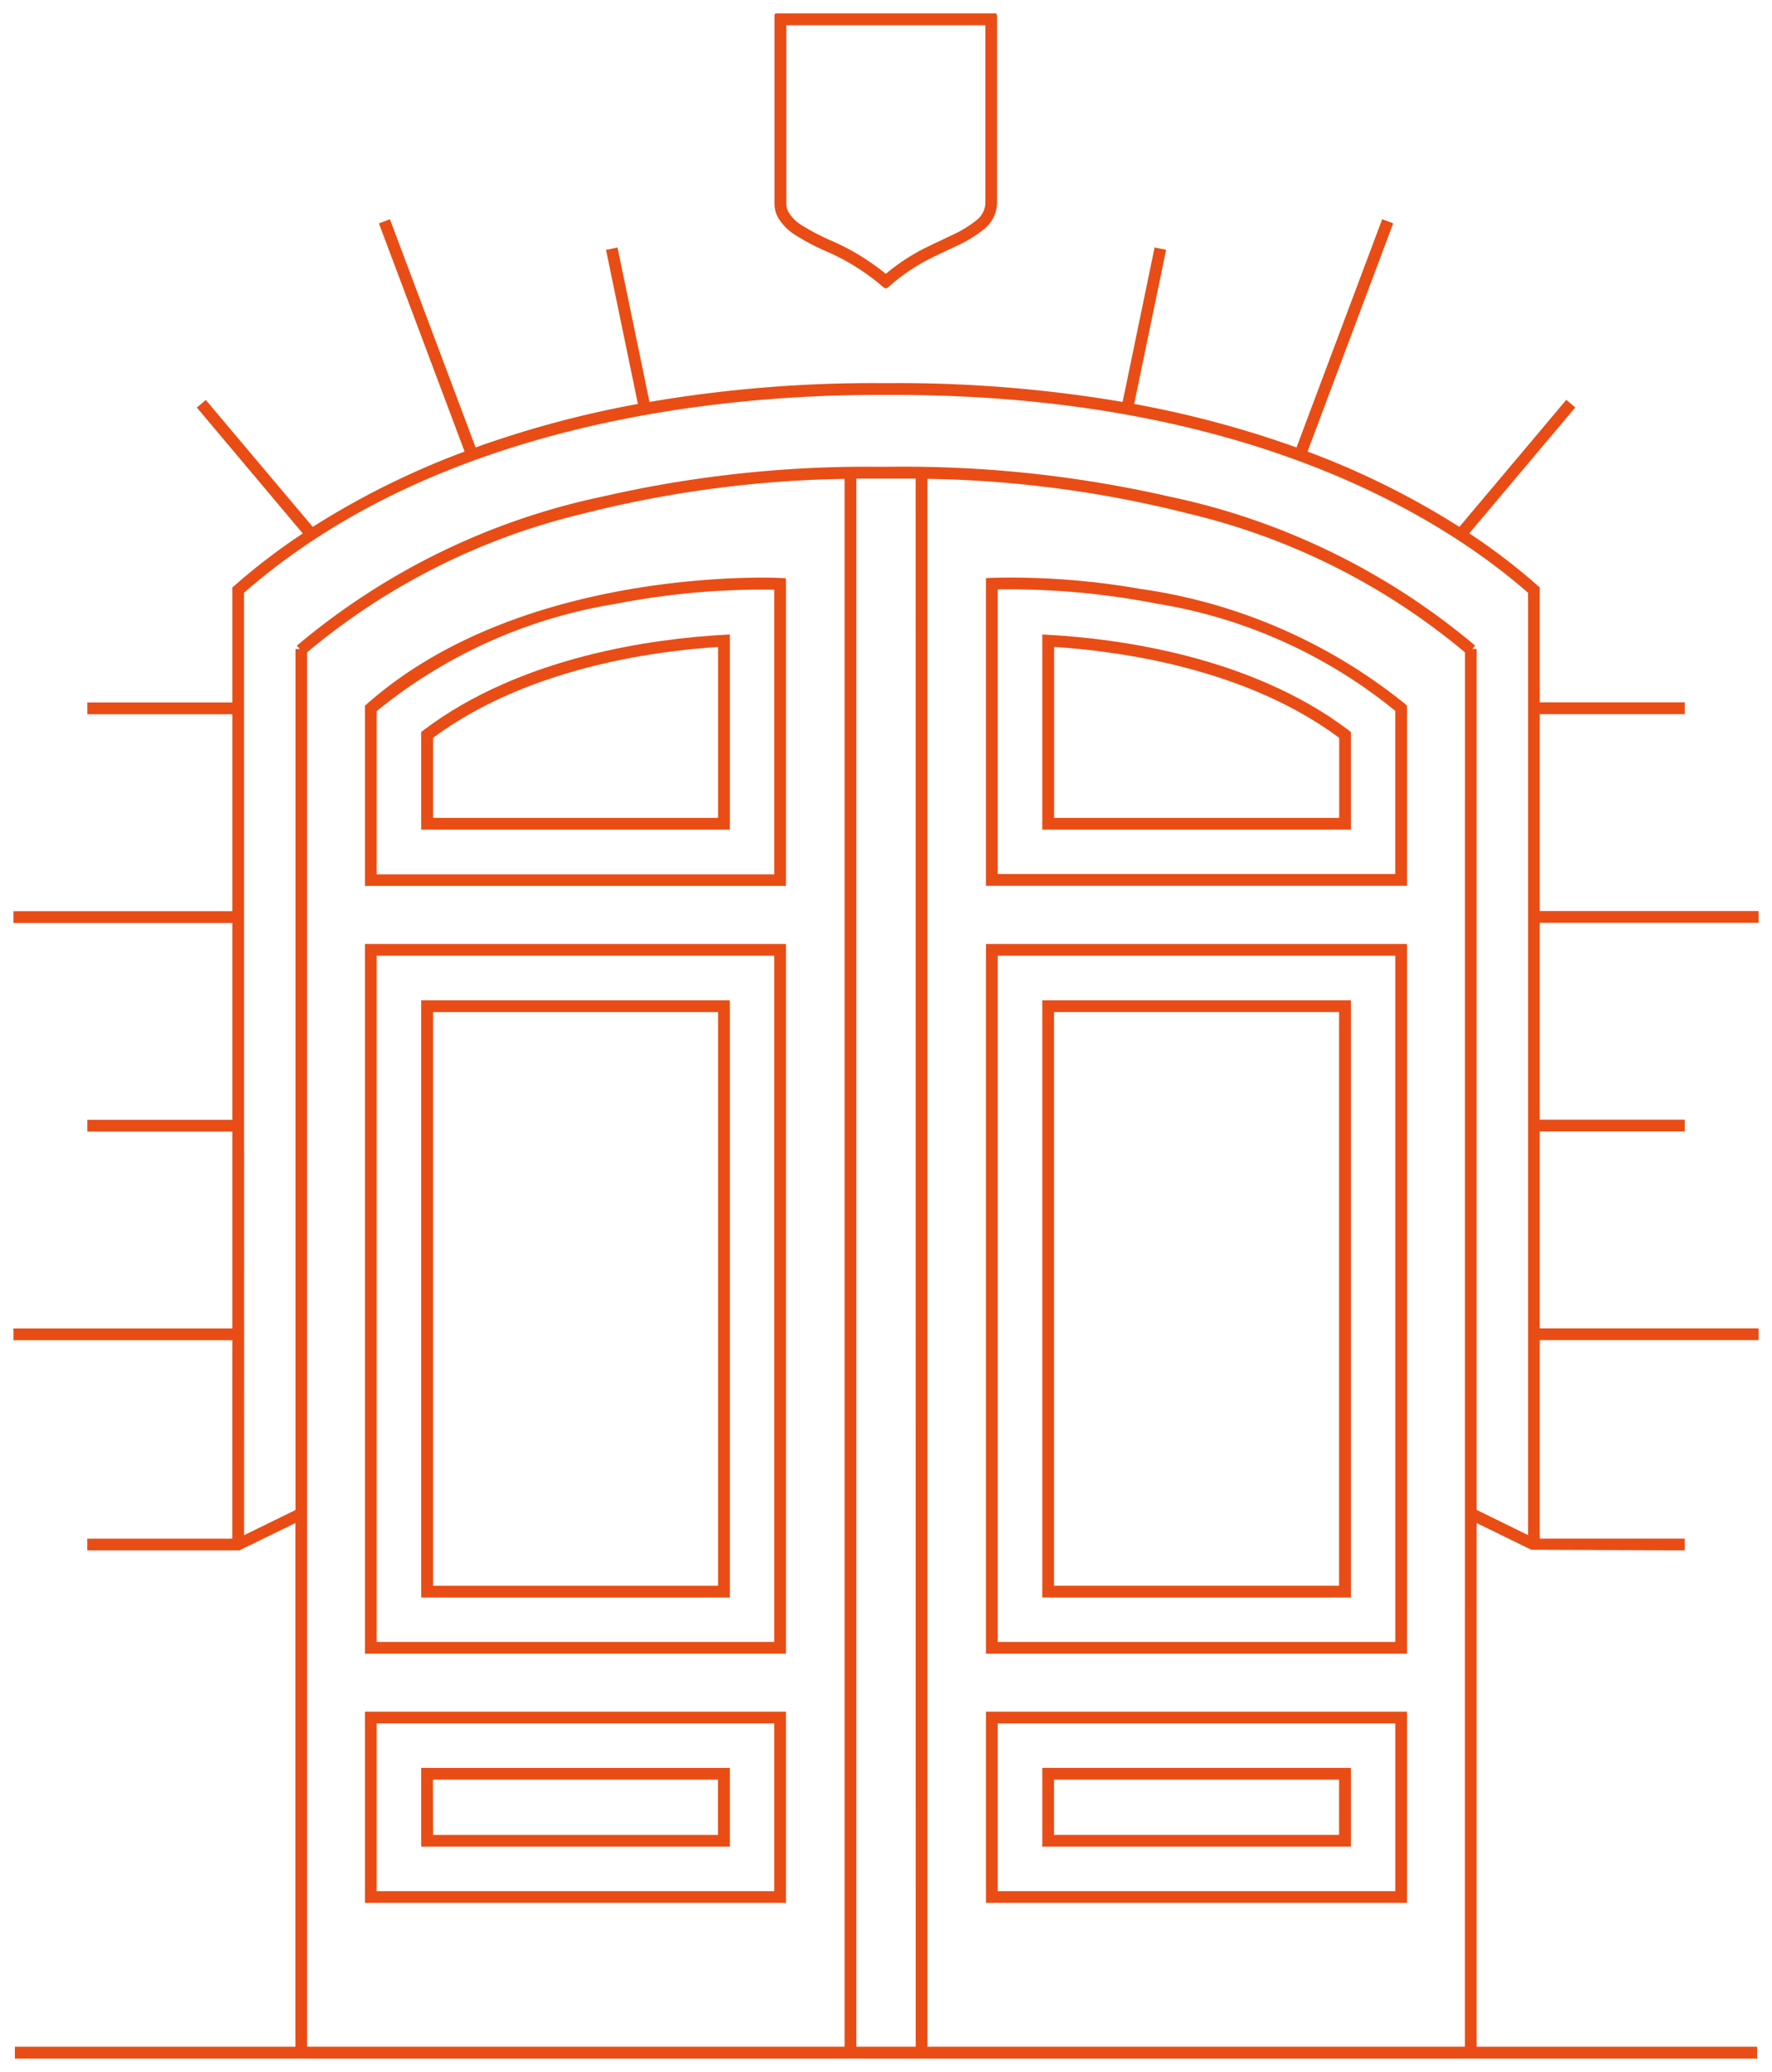
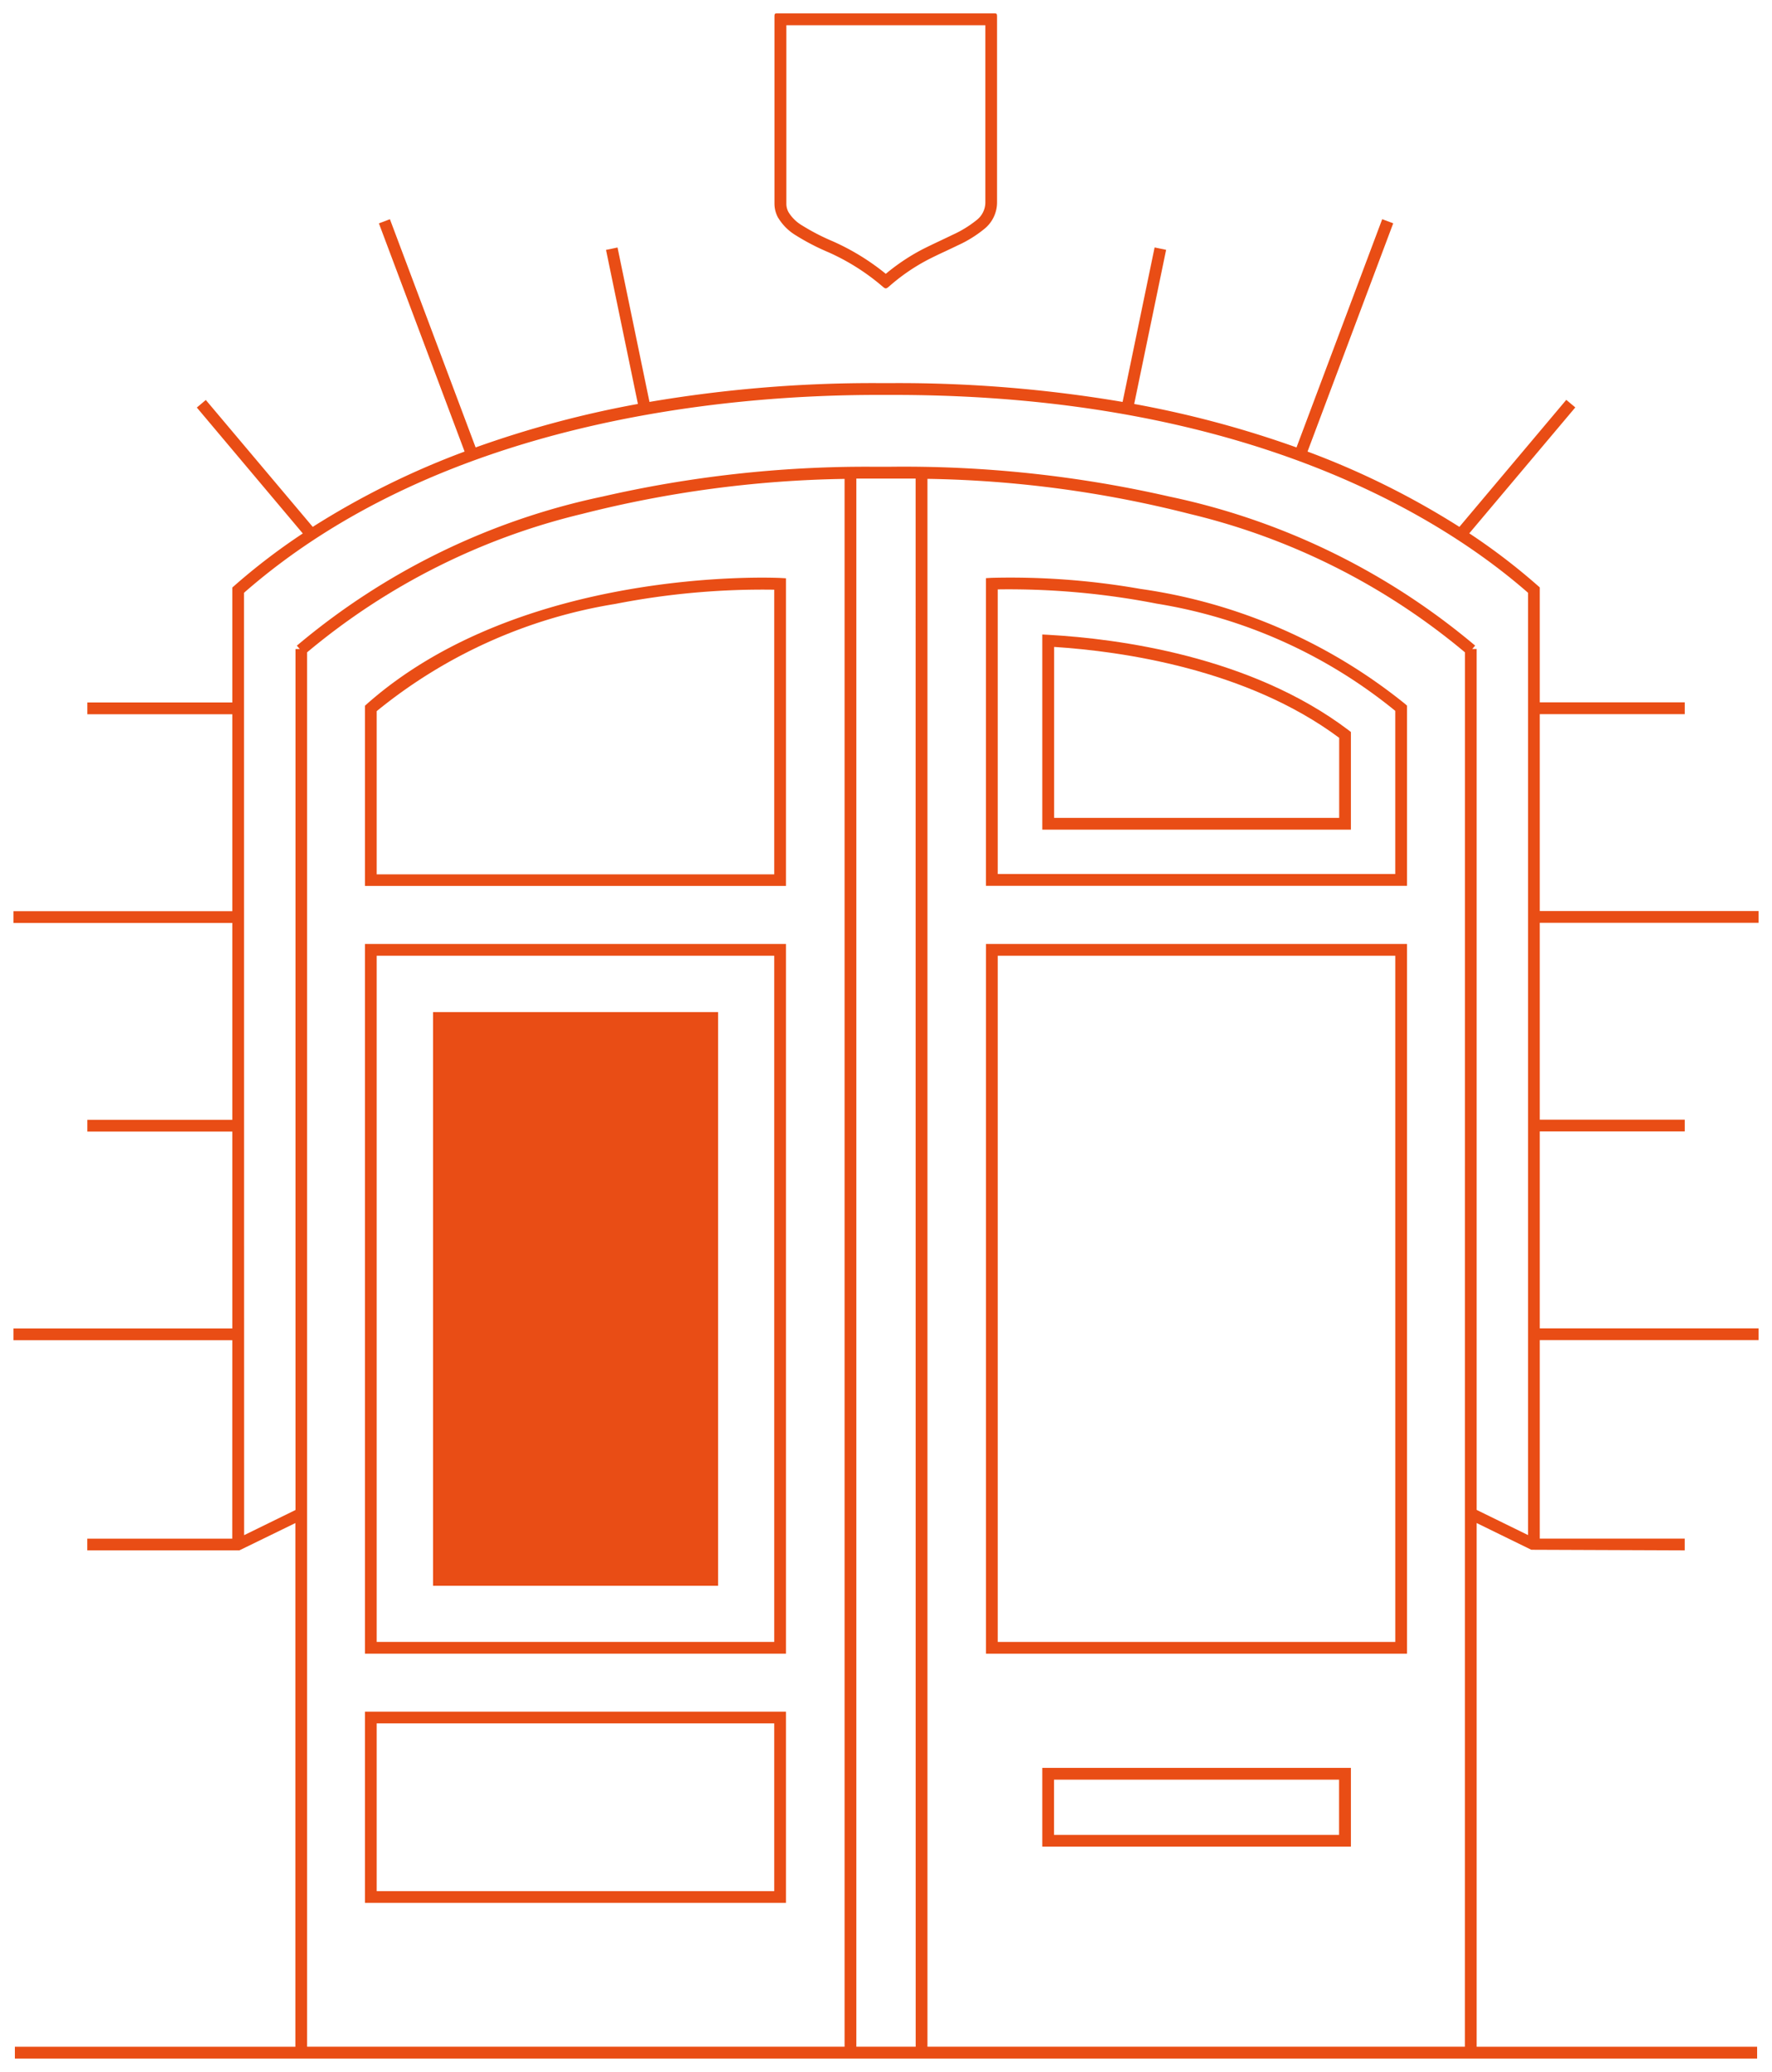
<svg xmlns="http://www.w3.org/2000/svg" width="65.895" height="77.043" viewBox="0 0 65.895 77.043">
  <g id="logo_chardin" transform="translate(12123.7 19041.5)">
    <g id="logo_chardin-2" data-name="logo_chardin">
      <g id="Groupe_2232" data-name="Groupe 2232">
        <g id="Groupe_2231" data-name="Groupe 2231">
          <path id="Tracé_359" data-name="Tracé 359" d="M282.753,466.472h15.656v-7.11H282.753Zm.437-6.673h14.783v6.237H283.19Z" transform="translate(-12392.882 -19437.217)" fill="#e94d15" stroke="rgba(0,0,0,0)" stroke-miterlimit="10" stroke-width="1" />
-           <path id="Tracé_360" data-name="Tracé 360" d="M284.358,463.894h11.479v-2.928H284.358Zm.437-2.49h10.6v2.054H284.8Z" transform="translate(-12392.396 -19436.73)" fill="#e94d15" stroke="rgba(0,0,0,0)" stroke-miterlimit="10" stroke-width="1" />
          <path id="Tracé_361" data-name="Tracé 361" d="M282.753,431.768v6.7h15.656v-11.44l-.206-.012h0c-.391-.018-9.642-.386-15.374,4.683Zm.437.2a18.759,18.759,0,0,1,8.868-3.986,28.51,28.51,0,0,1,5.915-.53v10.584H283.19Z" transform="translate(-12392.882 -19447.025)" fill="#e94d15" stroke="rgba(0,0,0,0)" stroke-miterlimit="10" stroke-width="1" />
-           <path id="Tracé_362" data-name="Tracé 362" d="M284.444,432.189l-.086.066v3.632h11.479V428.63l-.23.012C292.994,428.788,288.072,429.441,284.444,432.189Zm10.956,3.26H284.8v-2.976c3.451-2.567,8.112-3.22,10.6-3.38Z" transform="translate(-12392.396 -19446.537)" fill="#e94d15" stroke="rgba(0,0,0,0)" stroke-miterlimit="10" stroke-width="1" />
          <path id="Tracé_363" data-name="Tracé 363" d="M282.753,463.847h15.656v-26.39H282.753Zm.437-25.952h14.783V463.41H283.19Z" transform="translate(-12392.882 -19443.857)" fill="#e94d15" stroke="rgba(0,0,0,0)" stroke-miterlimit="10" stroke-width="1" />
-           <path id="Tracé_364" data-name="Tracé 364" d="M284.358,461.268h11.479V439.062H284.358ZM284.8,439.5h10.6v21.332H284.8Z" transform="translate(-12392.396 -19443.367)" fill="#e94d15" stroke="rgba(0,0,0,0)" stroke-miterlimit="10" stroke-width="1" />
+           <path id="Tracé_364" data-name="Tracé 364" d="M284.358,461.268h11.479H284.358ZM284.8,439.5h10.6v21.332H284.8Z" transform="translate(-12392.396 -19443.367)" fill="#e94d15" stroke="rgba(0,0,0,0)" stroke-miterlimit="10" stroke-width="1" />
        </g>
      </g>
      <path id="Tracé_358" data-name="Tracé 358" d="M294.6,418.52a1.929,1.929,0,0,0,.643.635,8.464,8.464,0,0,0,1.2.624,8.211,8.211,0,0,1,2.014,1.268c.061.052.094.081.134.081s.069-.026.133-.079l.005-.005a7.284,7.284,0,0,1,1.4-.966c.229-.119.466-.231.7-.339.146-.069.292-.138.436-.208a4.481,4.481,0,0,0,.975-.6,1.268,1.268,0,0,0,.489-1q0-2.4,0-4.8v-2.1c0-.117-.01-.128-.129-.128h-8.019c-.118,0-.129.01-.129.126v6.942a1.088,1.088,0,0,0,.143.545Zm.294-7.175h7.4v2.072q0,2.26,0,4.517a.835.835,0,0,1-.337.665,4.123,4.123,0,0,1-.881.538c-.143.07-.286.138-.431.206-.234.111-.476.225-.711.345a7.628,7.628,0,0,0-1.342.9,8.728,8.728,0,0,0-1.97-1.209,8.092,8.092,0,0,1-1.142-.59,1.455,1.455,0,0,1-.5-.485.642.642,0,0,1-.086-.328Z" transform="translate(-12389.352 -19451.906)" fill="#e94d15" stroke="rgba(0,0,0,0)" stroke-miterlimit="10" stroke-width="1" />
      <path id="logo_chardin-3" data-name="logo_chardin" d="M280.848,465.841h-5.391v.437h5.654l2.084-1.016v19.473H272.764v.438h64.789v-.438H327.123V465.261l2.032.994,5.682.022h.023v-.438H329.47V458.46h8.136v-.438H329.47V450.7h5.391v-.437H329.47v-7.321h8.136v-.438H329.47v-7.321h5.391v-.438H329.47v-4.274l-.074-.065a23.331,23.331,0,0,0-2.547-1.946l3.926-4.662.016-.02-.335-.281-3.975,4.723a30.13,30.13,0,0,0-5.647-2.8l3.178-8.465.009-.022-.41-.154-3.187,8.487a38.285,38.285,0,0,0-6.036-1.616l1.182-5.706.005-.025-.428-.089-1.19,5.744a49.806,49.806,0,0,0-8.5-.7h-.617a49.538,49.538,0,0,0-8.477.7l-1.183-5.719-.005-.023-.428.089,1.186,5.728a38.242,38.242,0,0,0-6.035,1.617l-3.179-8.464-.008-.022-.41.154,3.187,8.486a30.134,30.134,0,0,0-5.647,2.8l-3.961-4.7-.016-.018-.333.281,3.94,4.682a23.472,23.472,0,0,0-2.548,1.946l-.073.065v4.274h-5.391v.438h5.391v7.321h-8.137v.438h8.137v7.321h-5.391v.437h5.391v7.321h-8.137v.438h8.137Zm22.77,18.893H283.631V432.885a25,25,0,0,1,10.236-5.149,42.115,42.115,0,0,1,9.751-1.3Zm2.644,0h-2.206V426.425c.3,0,.6,0,.876,0h.428c.273,0,.578,0,.9,0Zm20.423,0H306.7v-58.3a42.109,42.109,0,0,1,9.759,1.306,24.978,24.978,0,0,1,10.228,5.145Zm-45.4-54.063c7.309-6.4,17.892-7.357,23.552-7.357h.618c13.2,0,20.436,4.605,23.579,7.357v35.038l-1.911-.936V432.76h-.164l.108-.124-.018-.016a25.885,25.885,0,0,0-11.354-5.527,44.328,44.328,0,0,0-10.337-1.109h-.423l-.384,0a43.852,43.852,0,0,0-9.938,1.11,25.893,25.893,0,0,0-11.345,5.528l-.018.016.109.124H283.2v32.014l-1.911.936Z" transform="translate(-12395.911 -19450.129)" fill="#e94d15" stroke="rgba(0,0,0,0)" stroke-miterlimit="10" stroke-width="1" />
    </g>
-     <path id="Tracé_366" data-name="Tracé 366" d="M300.494,466.472H316.15v-7.11H300.494Zm.437-6.673h14.783v6.237H300.931Z" transform="translate(-12387.528 -19437.217)" fill="#e94d15" stroke="rgba(0,0,0,0)" stroke-miterlimit="10" stroke-width="1" />
    <path id="Tracé_367" data-name="Tracé 367" d="M302.1,463.894h11.477v-2.928H302.1Zm.437-2.49h10.6v2.054h-10.6Z" transform="translate(-12387.041 -19436.73)" fill="#e94d15" stroke="rgba(0,0,0,0)" stroke-miterlimit="10" stroke-width="1" />
    <path id="Tracé_368" data-name="Tracé 368" d="M300.7,427.019l-.207.012v11.44H316.15v-6.7l-.073-.065a20.15,20.15,0,0,0-9.839-4.275A27.956,27.956,0,0,0,300.7,427.019Zm15.013,4.947v6.067H300.931V427.449a28.681,28.681,0,0,1,5.913.53A18.755,18.755,0,0,1,315.714,431.966Z" transform="translate(-12387.528 -19447.033)" fill="#e94d15" stroke="rgba(0,0,0,0)" stroke-miterlimit="10" stroke-width="1" />
    <path id="Tracé_369" data-name="Tracé 369" d="M313.577,432.255l-.086-.066c-3.627-2.748-8.55-3.4-11.161-3.547l-.23-.012v7.257h11.477Zm-.436,3.194h-10.6v-6.357c2.49.16,7.153.813,10.6,3.38Z" transform="translate(-12387.041 -19446.537)" fill="#e94d15" stroke="rgba(0,0,0,0)" stroke-miterlimit="10" stroke-width="1" />
    <path id="Tracé_370" data-name="Tracé 370" d="M300.494,463.847H316.15v-26.39H300.494Zm.437-25.952h14.783V463.41H300.931Z" transform="translate(-12387.528 -19443.857)" fill="#e94d15" stroke="rgba(0,0,0,0)" stroke-miterlimit="10" stroke-width="1" />
-     <path id="Tracé_371" data-name="Tracé 371" d="M302.1,461.268h11.477V439.062H302.1Zm.437-21.769h10.6v21.332h-10.6Z" transform="translate(-12387.041 -19443.367)" fill="#e94d15" stroke="rgba(0,0,0,0)" stroke-miterlimit="10" stroke-width="1" />
  </g>
</svg>